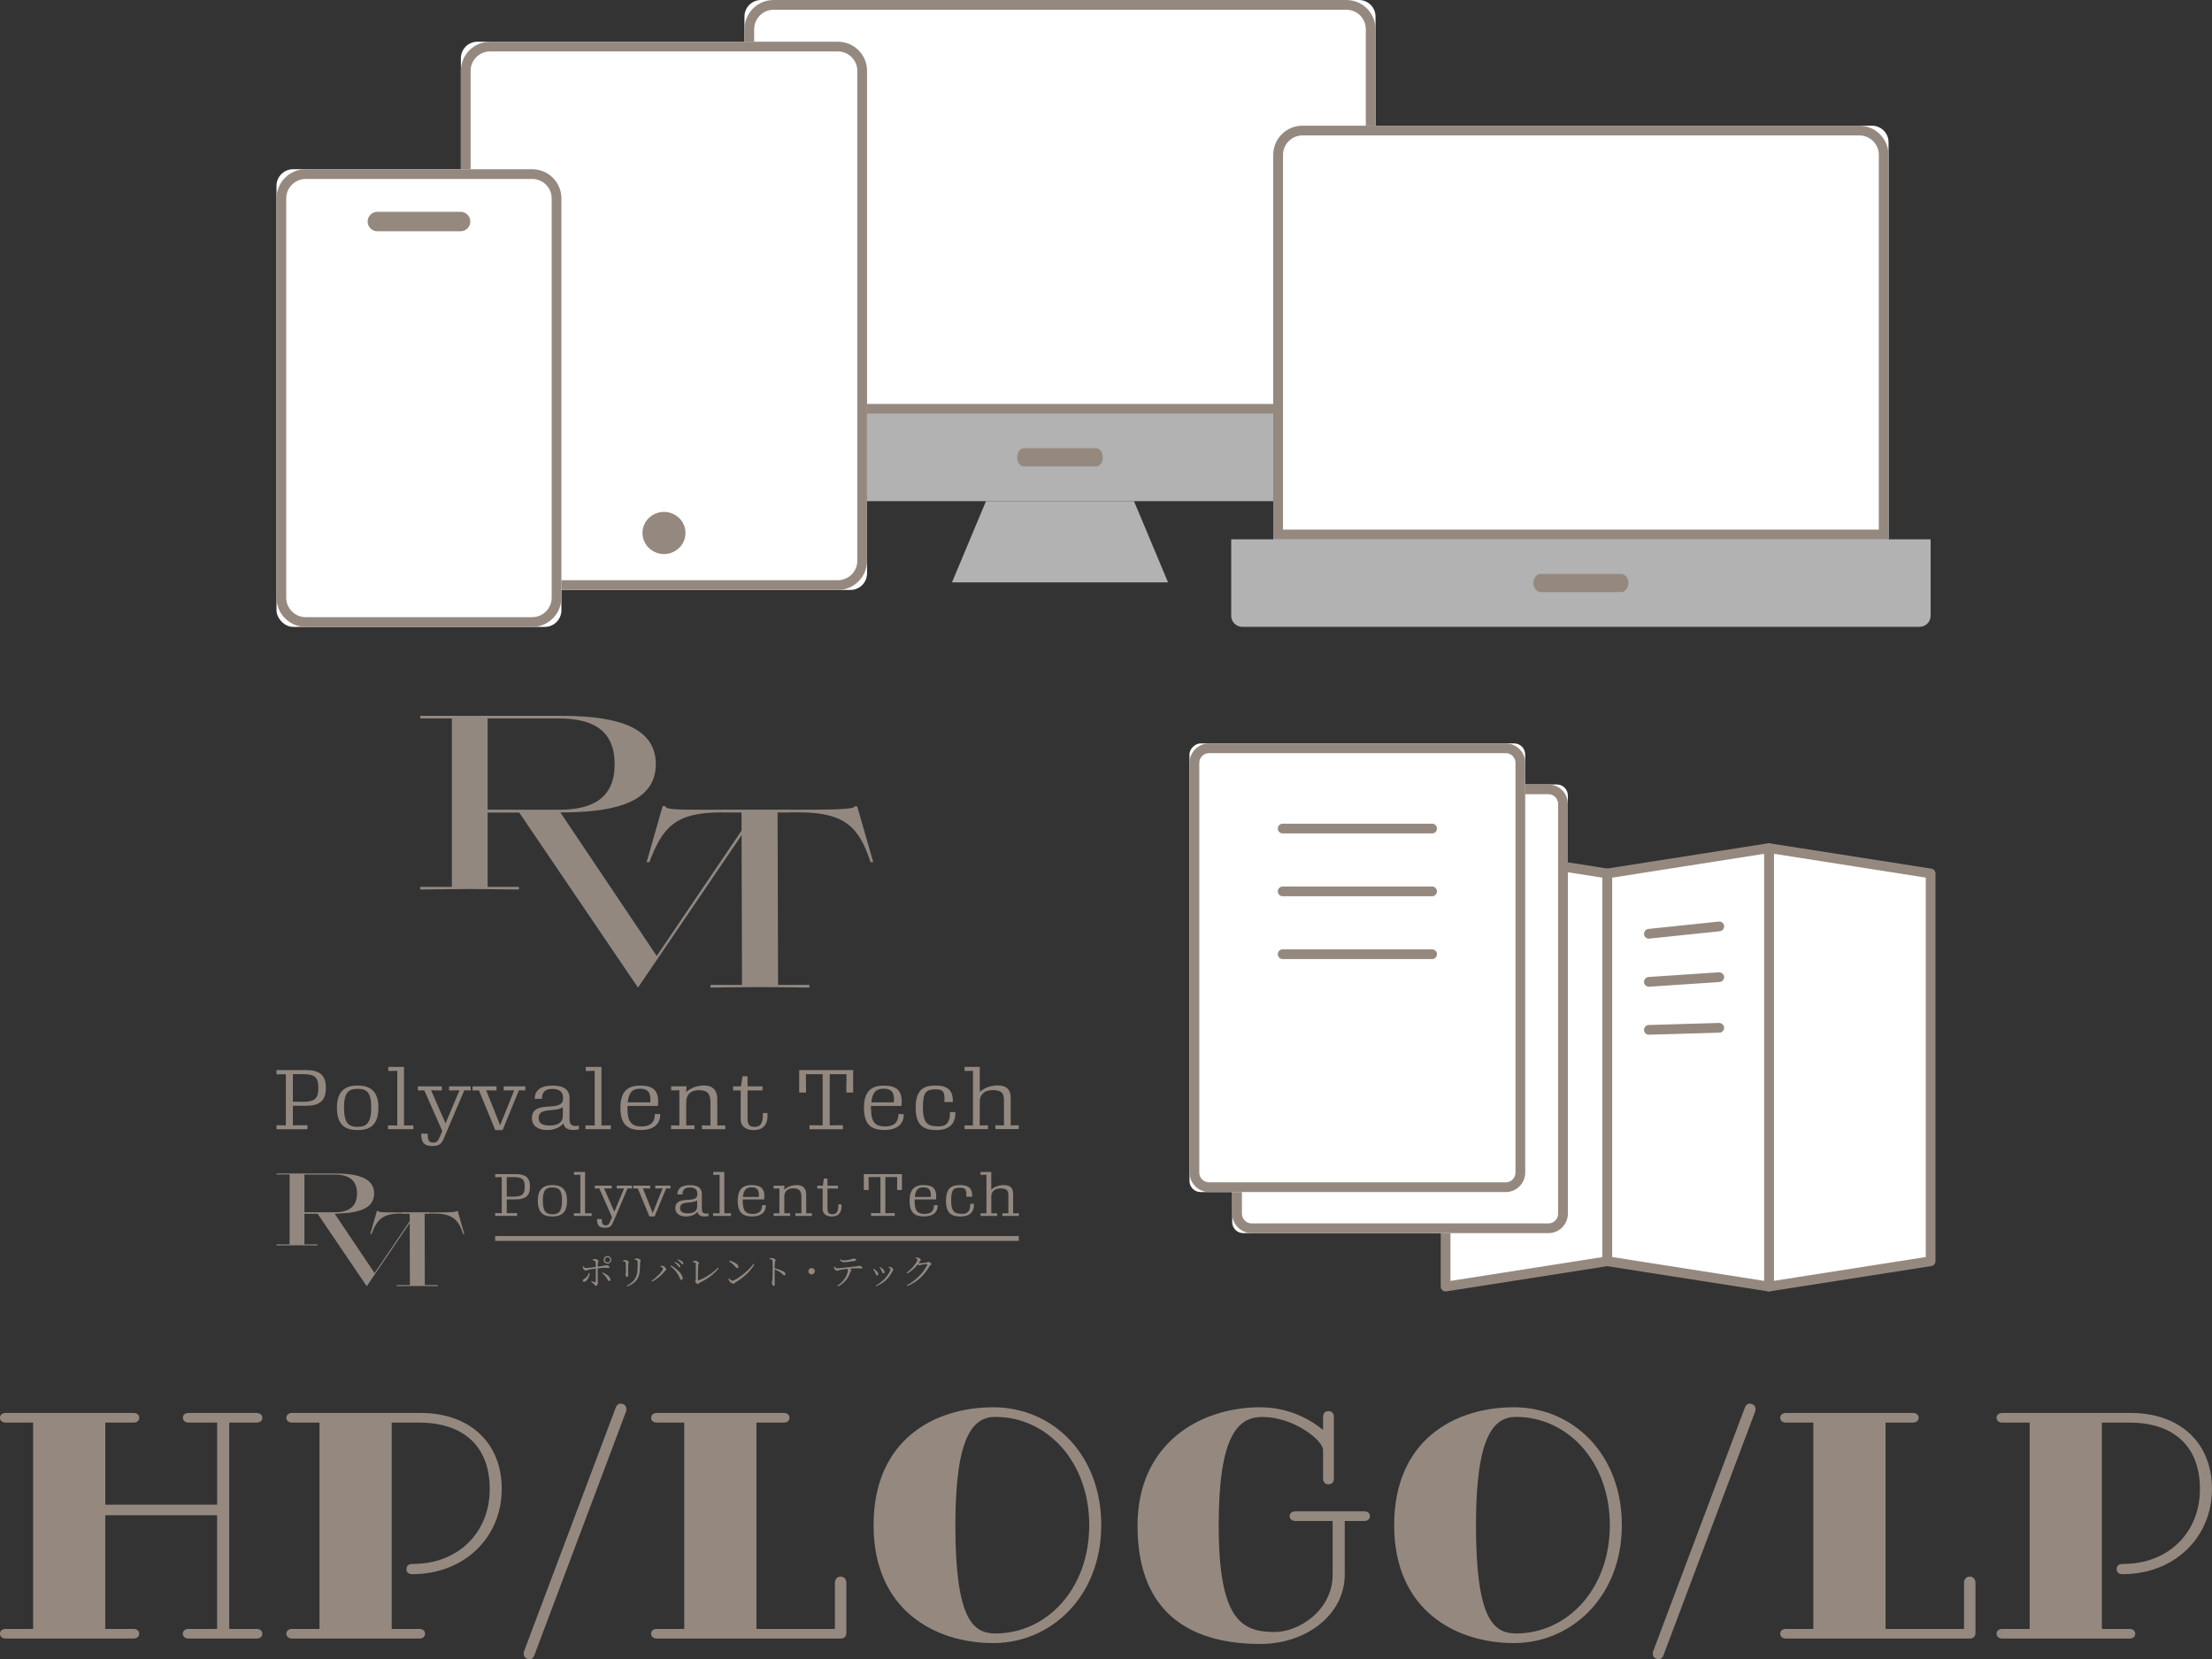
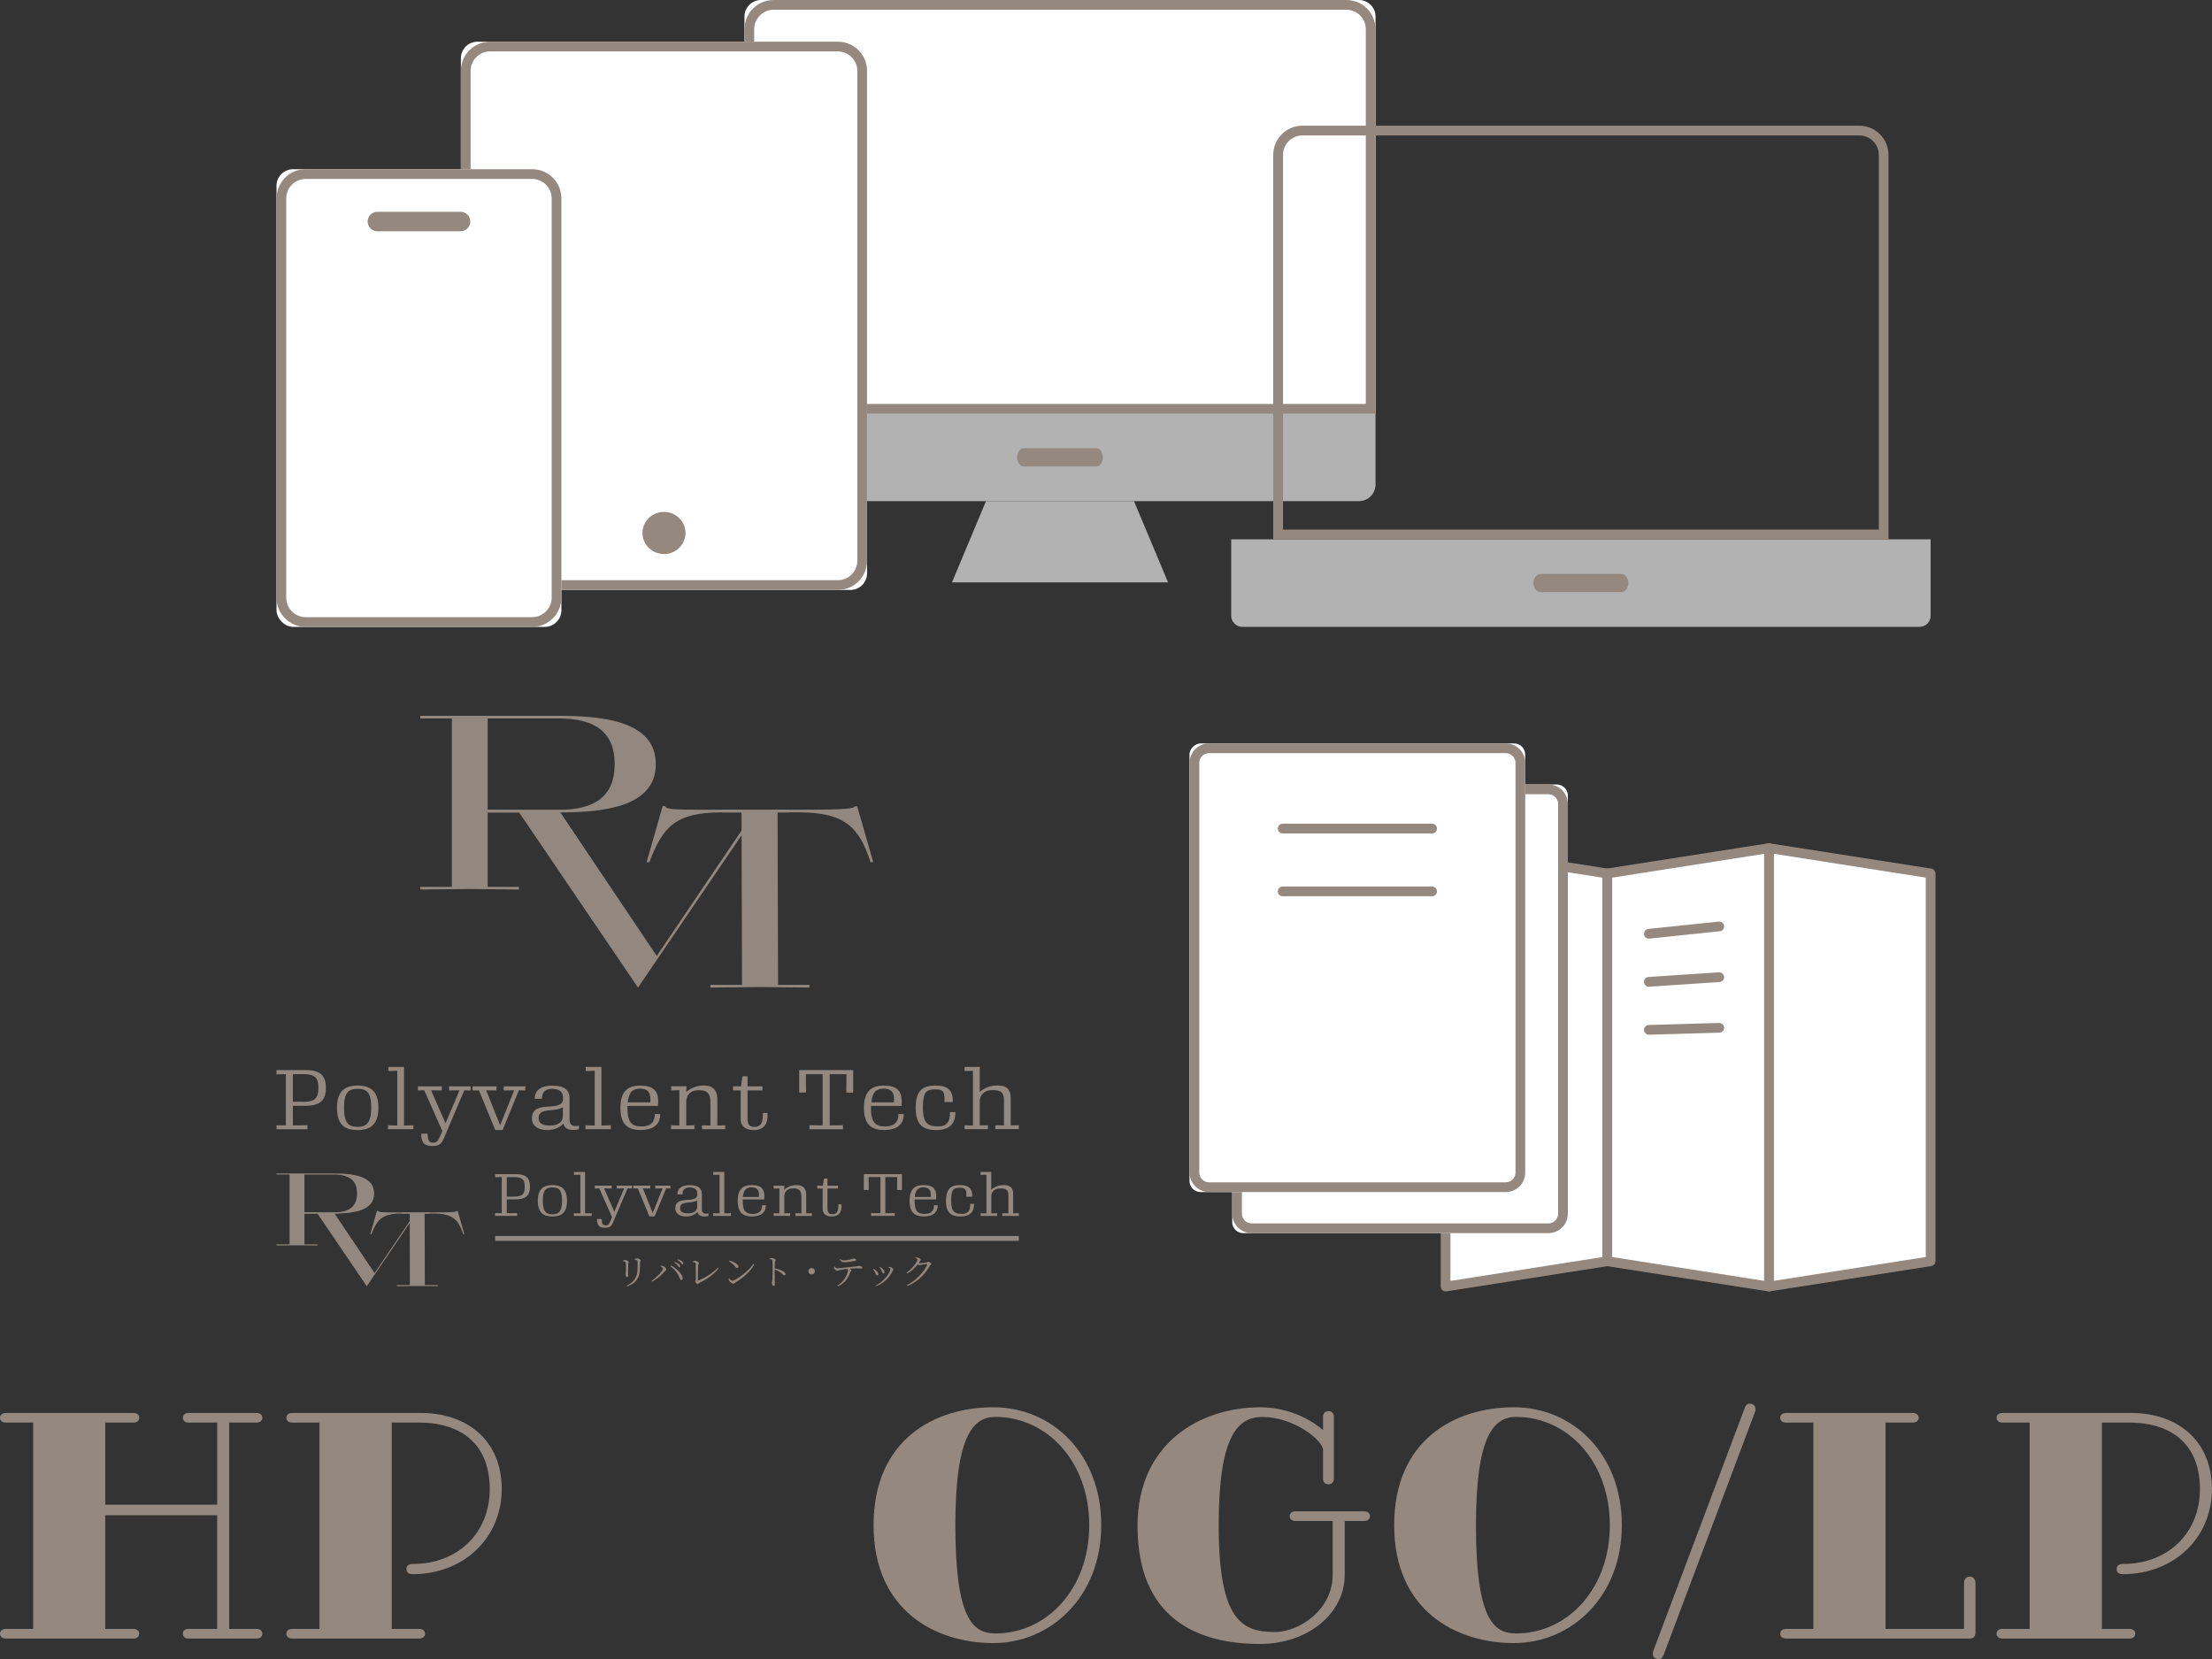
<svg xmlns="http://www.w3.org/2000/svg" id="_レイヤー_2" data-name="レイヤー 2" viewBox="0 0 400 300.04">
  <rect x="0" y="0" width="400" height="300.04" fill="#333333" stroke="none" />
  <defs>
    <style>
      .cls-1 {
        fill: #928880;
      }

      .cls-1, .cls-2, .cls-3, .cls-4 {
        stroke-width: 0px;
      }

      .cls-2 {
        fill: #b2b2b2;
      }

      .cls-3 {
        fill: #95897f;
      }

      .cls-4 {
        fill: #fff;
      }
    </style>
  </defs>
  <g id="_レイヤー_1-2" data-name="レイヤー 1">
    <g>
      <g>
        <g>
          <g>
            <path class="cls-2" d="M134.62,74.79h114.12v12.83c0,1.66-1.34,3-3,3h-108.12c-1.66,0-3-1.34-3-3v-12.83h0Z" />
            <path class="cls-3" d="M198.22,84.35h-13.08c-.67,0-1.21-.74-1.21-1.65s.54-1.65,1.21-1.65h13.08c.67,0,1.21.74,1.21,1.65s-.54,1.65-1.21,1.65Z" />
          </g>
          <g>
            <path class="cls-4" d="M137.62,0h108.12c1.66,0,3,1.34,3,3v71.79h-114.12V3C134.62,1.34,135.97,0,137.62,0Z" />
            <path class="cls-3" d="M243.46,1.76c1.94,0,3.52,1.58,3.52,3.52v67.76h-110.6V5.28c0-1.94,1.58-3.52,3.52-3.52h103.56M243.46,0h-103.56c-2.92,0-5.28,2.36-5.28,5.28v69.51h114.12V5.28c0-2.92-2.36-5.28-5.28-5.28h0Z" />
          </g>
          <polygon class="cls-2" points="211.22 105.31 172.15 105.31 178.3 90.62 205.06 90.62 211.22 105.31" />
        </g>
        <g>
          <g>
            <path class="cls-2" d="M222.64,97.52h126.48v13.83c0,1.1-.9,2-2,2h-122.48c-1.1,0-2-.9-2-2v-13.83h0Z" />
            <path class="cls-3" d="M293.13,107.08h-14.5c-.74,0-1.34-.74-1.34-1.65s.6-1.65,1.34-1.65h14.5c.74,0,1.34.74,1.34,1.65s-.6,1.65-1.34,1.65Z" />
          </g>
          <g>
-             <path class="cls-4" d="M233.25,22.73h105.26c1.66,0,3,1.34,3,3v71.79h-111.26V25.73c0-1.66,1.34-3,3-3Z" />
            <path class="cls-3" d="M336.23,24.49c1.94,0,3.52,1.58,3.52,3.52v67.76h-107.74V28.01c0-1.94,1.58-3.52,3.52-3.52h100.71M336.23,22.73h-100.71c-2.92,0-5.28,2.36-5.28,5.28v69.51h111.26V28.01c0-2.92-2.36-5.28-5.28-5.28h0Z" />
          </g>
        </g>
        <g>
          <g>
            <rect class="cls-4" x="83.34" y="7.54" width="73.45" height="99.14" rx="3" ry="3" />
            <path class="cls-3" d="M151.51,9.3c1.94,0,3.52,1.58,3.52,3.52v88.58c0,1.94-1.58,3.52-3.52,3.52h-62.89c-1.94,0-3.52-1.58-3.52-3.52V12.82c0-1.94,1.58-3.52,3.52-3.52h62.89M151.51,7.54h-62.89c-2.92,0-5.28,2.36-5.28,5.28v88.58c0,2.92,2.36,5.28,5.28,5.28h62.89c2.92,0,5.28-2.36,5.28-5.28V12.82c0-2.92-2.36-5.28-5.28-5.28h0Z" />
          </g>
          <ellipse class="cls-3" cx="120.07" cy="96.38" rx="3.89" ry="3.81" />
        </g>
        <g>
          <g>
            <g>
              <polygon class="cls-4" points="290.65 228.07 261.41 232.65 261.41 153.37 290.65 157.95 290.65 228.07" />
              <path class="cls-3" d="M261.41,233.53c-.21,0-.41-.07-.57-.21-.2-.17-.31-.41-.31-.67v-79.28c0-.26.11-.5.31-.67.2-.17.45-.24.71-.2l29.24,4.58c.43.07.74.44.74.87v70.12c0,.43-.32.8-.74.87l-29.24,4.58s-.09.01-.14.01ZM262.29,154.4v77.23l27.48-4.31v-68.61l-27.48-4.31Z" />
            </g>
            <g>
              <polygon class="cls-4" points="349.12 228.07 319.88 232.65 319.88 153.37 349.12 157.95 349.12 228.07" />
              <path class="cls-3" d="M319.88,233.53c-.21,0-.41-.07-.57-.21-.2-.17-.31-.41-.31-.67v-79.28c0-.26.11-.5.31-.67.2-.17.45-.24.71-.2l29.24,4.58c.43.07.74.44.74.87v70.12c0,.43-.32.8-.74.87l-29.24,4.58s-.09.01-.14.01ZM320.76,154.4v77.22l27.48-4.31v-68.61l-27.48-4.31Z" />
            </g>
            <g>
              <g>
                <polygon class="cls-4" points="319.88 232.65 290.65 228.07 290.65 157.95 319.88 153.37 319.88 232.65" />
                <path class="cls-3" d="M319.88,233.53s-.09,0-.14-.01l-29.24-4.58c-.43-.07-.74-.44-.74-.87v-70.12c0-.43.32-.8.74-.87l29.24-4.58c.25-.04.51.03.71.2s.31.41.31.67v79.28c0,.26-.11.5-.31.67-.16.14-.36.21-.57.21ZM291.53,227.31l27.48,4.31v-77.22l-27.48,4.31v68.61Z" />
              </g>
              <g>
                <path class="cls-3" d="M298.17,169.74c-.44,0-.83-.34-.87-.79-.05-.48.3-.92.78-.97l12.73-1.33c.47-.05.92.3.97.78.05.48-.3.92-.78.97l-12.73,1.33s-.06,0-.09,0Z" />
                <path class="cls-3" d="M298.17,178.43c-.46,0-.85-.36-.88-.82-.03-.48.34-.9.82-.94l12.73-.85c.45,0,.9.33.94.82.03.48-.34.9-.82.94l-12.73.85s-.04,0-.06,0Z" />
                <path class="cls-3" d="M298.17,187.11c-.47,0-.87-.38-.88-.85-.01-.49.37-.89.85-.91l12.73-.37c.47.02.89.37.91.85s-.37.89-.85.91l-12.73.37h-.03Z" />
              </g>
            </g>
          </g>
          <g>
            <rect class="cls-4" x="212.6" y="152.08" width="81.13" height="60.7" rx="2" ry="2" transform="translate(435.6 -70.74) rotate(90)" />
            <path class="cls-3" d="M280,143.62c.97,0,1.76.79,1.76,1.76v74.09c0,.97-.79,1.76-1.76,1.76h-53.66c-.97,0-1.76-.79-1.76-1.76v-74.09c0-.97.79-1.76,1.76-1.76h53.66M280,141.86h-53.66c-1.94,0-3.52,1.58-3.52,3.52v74.09c0,1.94,1.58,3.52,3.52,3.52h53.66c1.94,0,3.52-1.58,3.52-3.52v-74.09c0-1.94-1.58-3.52-3.52-3.52h0Z" />
          </g>
          <g>
            <rect class="cls-4" x="204.89" y="144.65" width="81.13" height="60.7" rx="2" ry="2" transform="translate(420.45 -70.46) rotate(90)" />
            <path class="cls-3" d="M272.29,136.19c.97,0,1.76.79,1.76,1.76v74.09c0,.97-.79,1.76-1.76,1.76h-53.66c-.97,0-1.76-.79-1.76-1.76v-74.09c0-.97.79-1.76,1.76-1.76h53.66M272.29,134.43h-53.66c-1.94,0-3.52,1.58-3.52,3.52v74.09c0,1.94,1.58,3.52,3.52,3.52h53.66c1.94,0,3.52-1.58,3.52-3.52v-74.09c0-1.94-1.58-3.52-3.52-3.52h0Z" />
          </g>
          <g>
            <path class="cls-3" d="M258.97,150.71h-27.02c-.49,0-.88-.39-.88-.88s.39-.88.88-.88h27.02c.49,0,.88.39.88.88s-.39.88-.88.88Z" />
            <path class="cls-3" d="M258.97,162.07h-27.02c-.49,0-.88-.39-.88-.88s.39-.88.88-.88h27.02c.49,0,.88.39.88.88s-.39.88-.88.88Z" />
-             <path class="cls-3" d="M258.97,173.43h-27.02c-.49,0-.88-.39-.88-.88s.39-.88.88-.88h27.02c.49,0,.88.39.88.88s-.39.88-.88.88Z" />
          </g>
        </g>
        <g>
          <g id="_レイヤー_1-2" data-name=" レイヤー 1-2">
            <g>
              <g>
                <path class="cls-1" d="M50,203.47l1.69.03v-9.25l-1.69.03v-.78h5.25c2.39,0,3.68.75,3.68,3.22s-1.28,3.24-3.68,3.24h-2.29v3.54l2.63-.03v.73h-5.59v-.73ZM54.7,199.25c2.18,0,2.87-.58,2.87-2.54s-.69-2.47-2.87-2.47h-1.74v4.99h1.74,0Z" />
                <path class="cls-1" d="M60.93,200.29c0-3.19,1.7-3.99,3.74-3.99s3.76.8,3.76,3.98-1.55,4.07-3.76,4.07-3.74-.85-3.74-4.05ZM67.13,200.28c0-2.78-.83-3.38-2.45-3.38s-2.47.6-2.47,3.39.82,3.48,2.45,3.48,2.47-.73,2.47-3.49Z" />
                <path class="cls-1" d="M70.17,203.5l1.67.03v-9.89l-1.62.03v-.74h2.84v10.6l1.7-.03v.69h-4.59v-.69Z" />
                <path class="cls-1" d="M76.13,205h1.21c0,1.06.15,1.63.98,1.63.7,0,.87-.3,1.21-1.06l.45-1.04-3.26-7.37-1.15.03v-.74h4.32v.74l-1.94-.03,2.62,5.97,2.52-5.97-1.89.03v-.74h3.91v.74l-1.15-.03-3.69,8.67c-.41.96-.79,1.41-2.09,1.41-1.46,0-2.02-.61-2.02-2.24h-.03Z" />
                <path class="cls-1" d="M93.84,197.15l-2.95,7.2h-1.33l-2.95-7.17h-1.16v-.73h4.33v.74l-1.86-.03,2.52,6.32,2.54-6.32-1.89.03v-.74h3.9v.74l-1.12-.03h-.01Z" />
                <path class="cls-1" d="M101.9,203.17c-.64.63-1.51,1.18-2.99,1.18-1.24,0-2.72-.53-2.72-2.12,0-3.57,5.62-.89,5.62-3.54v-.25c0-.96-.64-1.53-1.92-1.53s-1.89.55-1.89,1.79h-1.3c0-1.58,1.14-2.39,3.22-2.39s3.07.76,3.07,2.28v3.82c0,1.21.74,1.33,1.7,1.14v.66c-1.2.29-2.63.14-2.78-1.03h0ZM101.78,201.73v-1.51c-1.53,1-4.38-.06-4.38,1.96,0,.96.7,1.35,2.04,1.35s2.34-.48,2.34-1.8Z" />
                <path class="cls-1" d="M105.87,203.5l1.67.03v-9.89l-1.62.03v-.74h2.84v10.6l1.7-.03v.69h-4.59v-.69Z" />
                <path class="cls-1" d="M115.98,204.35c-2.36,0-3.79-.85-3.79-4.05s1.6-3.99,3.55-3.99c2.34,0,3.54.84,3.23,3.68h-5.51v.31c0,2.69.78,3.4,2.62,3.4,1.61-.03,2.34-.8,2.34-2.24h.97c.01,1.83-1.16,2.84-3.41,2.88h0ZM113.51,199.34h4.09c.08-1.45-.14-2.47-1.86-2.47-1.23,0-2.03.5-2.22,2.47Z" />
                <path class="cls-1" d="M121.37,203.5l1.48.03v-6.38l-1.48.03v-.74h2.77l-.05,1.03c.77-.69,1.89-1.18,3.26-1.18,1.62,0,2.36.98,2.36,2.42v4.82l1.44-.03v.69h-4.21v-.69l1.53.03v-4.19c0-1.46-.47-2.2-2.06-2.2-1.71,0-2.32,1-2.32,2.14v4.24l1.49-.03v.69h-4.23v-.69.03Z" />
                <path class="cls-1" d="M136.24,204.35c-1.43,0-2.3-.74-2.3-1.89v-5.28h-1.38v-.73h1.43l.28-1.83h.91v1.83h2.7v.73h-2.7v4.87c0,.99.08,1.73,1.25,1.73s1.56-.76,1.52-2.52h.83c.14,1.93-.59,3.1-2.53,3.1h-.01Z" />
                <path class="cls-1" d="M146.37,203.47l2.39.03v-9.25h-3.03l.03,3.32h-1.24v-4.07h9.76v4.07h-1.24l.03-3.32h-3.03v9.25l2.39-.03v.73h-6.05v-.73Z" />
                <path class="cls-1" d="M160.02,204.35c-2.36,0-3.79-.85-3.79-4.05s1.6-3.99,3.55-3.99c2.34,0,3.54.84,3.23,3.68h-5.51v.31c0,2.69.78,3.4,2.62,3.4,1.61-.03,2.34-.8,2.34-2.24h.97c.01,1.83-1.16,2.84-3.41,2.88h0ZM157.56,199.34h4.09c.08-1.45-.14-2.47-1.86-2.47-1.23,0-2.03.5-2.22,2.47Z" />
                <path class="cls-1" d="M165.58,200.29c0-3.49,1.7-3.99,3.63-3.99,2.08,0,3.17.81,3.09,2.98h-1.52c.09-1.78-.15-2.29-1.58-2.29-1.65,0-2.31.35-2.31,3.3,0,3.12,1.12,3.39,2.91,3.39,1.37,0,2.04-.83,1.98-2.58h.98c.06,1.99-.98,3.25-3.41,3.25-2.21,0-3.77-.7-3.77-4.05h0Z" />
                <path class="cls-1" d="M174.42,203.5l1.52.03v-9.89l-1.52.03v-.74h2.75v4.53c.77-.7,1.88-1.18,3.24-1.18,1.66,0,2.36.8,2.36,2.24v4.99l1.46-.03v.69h-4.23v-.69l1.55.03v-4.54c0-1.34-.46-1.84-2.06-1.84-1.7,0-2.32,1.04-2.32,2.05v4.34l1.48-.03v.69h-4.23v-.69Z" />
              </g>
              <g>
                <path class="cls-1" d="M76.01,129.44h25.06c8.34,0,17.52,1.09,17.52,8.74s-9.18,8.74-17.52,8.74h-12.89v13.45h5.66v.48c-2.76,0-6.19-.09-8.92-.09s-6.16.09-8.92.09v-.48h5.71v-30.45h-5.71v-.48ZM88.18,129.92v16.52h12.89c6.28,0,10.08-2.27,10.08-8.26s-3.79-8.26-10.08-8.26h-12.89Z" />
                <path class="cls-1" d="M101.33,146.91l17.43,25.96,17.56-25.96h-5.71v-.48c2.09,0,4.1.09,6.25.09s3.65-.09,5.84-.09v.48h-5.8l-21.53,31.68-21.5-31.68h-5.71v-.48c2.76,0,6.69.09,9.45.09s6.78-.09,9.5-.09l1.79-.04-7.57.51Z" />
                <path class="cls-1" d="M130.44,146.91c-8.38,0-10.61,2.7-13.02,9h-.49l2.9-10.14h.5c-.09.61,2.18.65,6.28.65h16.99c6.96,0,11.01-.04,10.92-.61h.49l2.9,10.09h-.49c-2.06-6.3-4.6-9-12.98-9h-3.83l.09,31.2h5.66v.48c-2.76,0-6.16-.09-8.92-.09s-6.19.09-8.97.09v-.48h5.71l-.09-31.2h-3.67Z" />
              </g>
            </g>
          </g>
          <g id="_レイヤー_1-2-2" data-name=" レイヤー 1-2">
            <g>
              <g>
                <path class="cls-1" d="M89.54,219.36l1.19.02v-6.53l-1.19.02v-.55h3.71c1.69,0,2.59.53,2.59,2.27s-.9,2.29-2.59,2.29h-1.61v2.5l1.86-.02v.51h-3.96v-.51ZM92.86,216.39c1.55,0,2.03-.4,2.03-1.79s-.49-1.74-2.03-1.74h-1.22v3.53h1.22Z" />
                <path class="cls-1" d="M97.25,217.12c0-2.26,1.2-2.82,2.64-2.82s2.65.56,2.65,2.81-1.09,2.87-2.65,2.87-2.64-.6-2.64-2.86ZM101.63,217.11c0-1.96-.58-2.38-1.73-2.38s-1.74.42-1.74,2.39.57,2.46,1.73,2.46,1.74-.51,1.74-2.47Z" />
                <path class="cls-1" d="M103.77,219.39l1.18.02v-6.98l-1.15.02v-.52h2v7.48l1.2-.02v.49h-3.23v-.49Z" />
                <path class="cls-1" d="M107.97,220.44h.85c0,.75.11,1.14.69,1.14.5,0,.62-.21.85-.75l.31-.73-2.3-5.2-.81.02v-.52h3.05v.52l-1.37-.02,1.85,4.22,1.77-4.22-1.33.02v-.52h2.76v.52l-.81-.02-2.61,6.12c-.29.68-.56,1-1.48,1-1.03,0-1.43-.43-1.43-1.58Z" />
                <path class="cls-1" d="M120.46,214.9l-2.09,5.07h-.94l-2.09-5.06h-.82v-.51h3.06v.52l-1.32-.02,1.77,4.46,1.79-4.46-1.33.02v-.52h2.75v.52l-.79-.02Z" />
                <path class="cls-1" d="M126.15,219.15c-.45.44-1.06.83-2.11.83-.88,0-1.92-.37-1.92-1.49,0-2.52,3.97-.63,3.97-2.5v-.18c0-.68-.45-1.08-1.35-1.08s-1.33.39-1.33,1.26h-.92c0-1.11.8-1.68,2.27-1.68s2.16.54,2.16,1.61v2.69c0,.86.52.93,1.2.81v.47c-.84.2-1.86.1-1.97-.72ZM126.07,218.14v-1.07c-1.08.71-3.09-.04-3.09,1.39,0,.68.5.95,1.44.95s1.65-.34,1.65-1.27Z" />
                <path class="cls-1" d="M128.95,219.39l1.18.02v-6.98l-1.15.02v-.52h2v7.48l1.2-.02v.49h-3.23v-.49Z" />
                <path class="cls-1" d="M136.08,219.98c-1.67,0-2.68-.6-2.68-2.86s1.12-2.82,2.51-2.82c1.65,0,2.5.59,2.28,2.6h-3.88v.22c0,1.9.55,2.4,1.85,2.4,1.14-.02,1.65-.56,1.65-1.58h.68c0,1.29-.82,2-2.41,2.03ZM134.34,216.45h2.89c.05-1.03-.1-1.74-1.32-1.74-.86,0-1.44.35-1.57,1.74Z" />
                <path class="cls-1" d="M139.89,219.39l1.05.02v-4.5l-1.05.02v-.52h1.96l-.03.72c.54-.49,1.33-.83,2.3-.83,1.15,0,1.67.69,1.67,1.71v3.4l1.02-.02v.49h-2.97v-.49l1.08.02v-2.96c0-1.04-.34-1.56-1.45-1.56-1.21,0-1.64.71-1.64,1.51v3l1.06-.02v.49h-2.98v-.49Z" />
                <path class="cls-1" d="M150.38,219.98c-1.01,0-1.62-.52-1.62-1.33v-3.73h-.97v-.51h1.01l.19-1.29h.64v1.29h1.9v.51h-1.9v3.43c0,.7.05,1.22.89,1.22s1.1-.54,1.07-1.78h.58c.1,1.36-.41,2.19-1.78,2.19Z" />
                <path class="cls-1" d="M157.52,219.36l1.69.02v-6.53h-2.14l.02,2.34h-.88v-2.87h6.89v2.87h-.88l.02-2.34h-2.14v6.53l1.69-.02v.51h-4.27v-.51Z" />
                <path class="cls-1" d="M167.16,219.98c-1.67,0-2.68-.6-2.68-2.86s1.12-2.82,2.51-2.82c1.65,0,2.5.59,2.28,2.6h-3.88v.22c0,1.9.55,2.4,1.85,2.4,1.14-.02,1.65-.56,1.65-1.58h.68c0,1.29-.82,2-2.41,2.03ZM165.42,216.45h2.89c.05-1.03-.1-1.74-1.32-1.74-.86,0-1.44.35-1.57,1.74Z" />
                <path class="cls-1" d="M171.07,217.12c0-2.47,1.2-2.82,2.56-2.82,1.47,0,2.24.57,2.18,2.1h-1.07c.06-1.25-.11-1.62-1.11-1.62-1.17,0-1.63.24-1.63,2.33,0,2.2.79,2.39,2.05,2.39.96,0,1.44-.58,1.39-1.82h.69c.04,1.41-.69,2.3-2.41,2.3-1.56,0-2.66-.5-2.66-2.86Z" />
                <path class="cls-1" d="M177.31,219.39l1.07.02v-6.98l-1.07.02v-.52h1.94v3.2c.54-.5,1.33-.83,2.29-.83,1.17,0,1.67.56,1.67,1.58v3.53l1.03-.02v.49h-2.98v-.49l1.09.02v-3.21c0-.94-.32-1.3-1.45-1.3-1.2,0-1.64.73-1.64,1.45v3.06l1.05-.02v.49h-2.98v-.49Z" />
              </g>
              <rect class="cls-1" x="89.54" y="223.51" width="94.69" height=".88" />
              <g>
-                 <path class="cls-1" d="M107.15,227.74c.15-.03.35-.06.49-.06.27.01.61.22.61.37,0,.12-.13.13-.14.31-.01.15-.02.4-.02.69,1.34-.17,1.41-.26,1.55-.26.24,0,.56.15.56.3s-.06.18-.23.18c-.19,0-.38-.02-.66-.02-.26,0-.8.05-1.23.11v.58c0,.48.03,1.85.03,2.02,0,.28-.15.55-.37.55-.18,0-.17-.13-.31-.3-.12-.13-.34-.28-.54-.39l.06-.14c.22.07.46.15.63.19.08.01.13,0,.14-.08.02-.3.02-1.32.02-1.86v-.53c-.42.05-.99.13-1.33.2-.26.05-.32.17-.46.17s-.38-.18-.5-.39c-.04-.07-.06-.23-.08-.35l.12-.05c.12.17.26.33.4.33.3,0,1.35-.14,1.84-.2,0-.39-.01-.77-.03-.91-.02-.2-.17-.23-.51-.28v-.14l-.03-.02ZM106.65,230.22c-.08.69-.57,1.57-1.03,1.57-.15,0-.23-.11-.23-.22,0-.16.13-.2.34-.35.46-.35.64-.68.76-1.04l.17.04h-.01ZM108.97,230.11c.66.25,1.31.71,1.41,1.23.03.18-.04.31-.21.31-.18,0-.26-.21-.38-.41-.17-.3-.45-.7-.91-1.02l.09-.12h0ZM109.15,227.82c0-.37.31-.69.7-.69s.69.31.69.69-.31.69-.69.69-.7-.31-.7-.69ZM109.37,227.82c0,.26.22.48.49.48s.48-.21.48-.48-.22-.48-.48-.48-.49.21-.49.48Z" />
                <path class="cls-1" d="M112.68,228.05v-.13c.13-.04.27-.07.37-.07.24,0,.64.23.64.39,0,.12-.08.18-.1.42-.02.28,0,1.67,0,1.93s-.09.32-.21.32c-.14,0-.25-.2-.25-.43,0-.17.05-.42.06-.94,0-.3-.01-.91-.04-1.14-.01-.15-.02-.2-.13-.24-.1-.04-.21-.06-.34-.08h-.01ZM113.42,232.65l-.09-.14c1.26-.66,1.87-1.5,1.95-2.81.03-.58.04-1.12.02-1.56-.01-.11-.02-.2-.14-.26-.08-.04-.22-.06-.39-.08v-.13c.14-.06.31-.12.43-.12.25,0,.67.24.67.38s-.11.17-.12.37c-.01.37-.04,1.02-.05,1.41-.08,1.47-.82,2.38-2.28,2.92h0Z" />
                <path class="cls-1" d="M119.45,229l.04-.12c.1,0,.25,0,.38.04.27.07.62.43.62.63,0,.12-.14.18-.26.32-.59.72-1.44,1.45-2.31,1.88l-.1-.13c.83-.56,2.07-1.77,2.07-2.21,0-.15-.27-.31-.44-.39h.01ZM123.21,231.46c-.16,0-.21-.13-.3-.38-.36-.85-.9-1.51-1.67-2.11l.11-.13c.92.49,2.01,1.47,2.1,2.25.02.23-.09.37-.24.37ZM122.57,228.86c-.14-.17-.31-.36-.61-.56l.09-.11c.32.14.57.28.74.42.15.15.22.26.22.38,0,.11-.05.17-.15.17s-.16-.15-.29-.31h.01ZM123.1,228.35c-.15-.16-.3-.32-.59-.52l.08-.11c.34.12.58.23.74.37.17.14.24.26.24.39,0,.11-.05.17-.15.17-.11,0-.17-.15-.31-.3h.01Z" />
                <path class="cls-1" d="M125.28,228.1c.15-.05.32-.12.44-.12.27,0,.68.3.68.44,0,.11-.14.18-.15.39-.03.35-.05,2.09-.05,2.68,0,.05.01.07.06.05,1.17-.37,2.68-1.38,3.56-2.3l.12.12c-.8,1.05-2.03,1.94-3.42,2.6-.21.1-.22.24-.35.24-.15,0-.46-.35-.46-.49,0-.08.11-.17.11-.4.01-.39.02-2.35-.01-2.83,0-.11-.08-.2-.52-.26v-.12h-.01Z" />
                <path class="cls-1" d="M136.26,228.55l.15.1c-.78,1.36-1.98,2.37-3.41,3.26-.13.07-.21.23-.35.23-.25,0-.64-.3-.77-.49-.06-.11-.12-.31-.14-.41l.11-.06c.19.21.4.41.61.41.5,0,2.88-1.68,3.79-3.04ZM131.9,227.95c.74.2,1.63.64,1.63,1.12,0,.14-.09.23-.23.23-.11,0-.18-.07-.36-.26-.31-.37-.56-.59-1.12-.96l.08-.14h0Z" />
                <path class="cls-1" d="M139.15,227.55c.17-.04.29-.07.41-.07.27,0,.71.24.71.39,0,.13-.12.15-.14.36-.03.31-.04.77-.05,1.12.63.14,1.24.36,1.6.58.19.12.37.28.37.48,0,.11-.08.21-.21.21-.22,0-.28-.21-.67-.51-.29-.2-.64-.38-1.08-.55,0,.43-.01,1.48,0,2.15,0,.28.02.47.02.58,0,.17-.06.24-.21.24-.22,0-.32-.35-.32-.56,0-.14.05-.25.09-.5.05-.47.05-1.51.05-1.99,0-.51,0-1.2-.04-1.51-.02-.2-.16-.24-.51-.28v-.14h-.02Z" />
                <path class="cls-1" d="M146.77,230.46c-.34,0-.59-.26-.59-.58s.27-.58.59-.58.59.26.59.58-.27.58-.59.58Z" />
                <path class="cls-1" d="M150.93,229.02c.12.17.25.34.42.34.44,0,2.09-.24,3.28-.34.45-.04.56-.12.66-.12.27,0,.64.14.64.33,0,.11-.04.16-.18.16-.11,0-.35-.04-.67-.04-.29,0-.83.01-1.44.07.17.1.32.21.32.31,0,.13-.15.15-.22.34-.23.67-.64,1.73-2.19,2.56l-.13-.14c1.57-1,1.92-2.45,1.92-2.79,0-.08-.03-.17-.11-.25-.54.06-1.15.16-1.34.21-.21.05-.37.13-.52.14-.15,0-.44-.24-.51-.42-.03-.07-.04-.18-.04-.31l.11-.04h0ZM151.92,227.68c.25.18.41.24.63.24.4,0,.84-.07,1.17-.15.38-.08.46-.18.61-.18.28,0,.5.1.5.24,0,.1-.08.15-.28.19-.5.08-1.41.24-1.98.24-.34,0-.51-.18-.72-.52l.1-.08h-.01Z" />
                <path class="cls-1" d="M157.89,229.5l.08-.07c.17.08.35.22.45.33.27.22.41.44.41.65,0,.14-.06.23-.21.23-.21,0-.22-.24-.4-.59-.11-.21-.22-.39-.35-.54h.01ZM158.41,232.61l-.08-.12c1.72-.88,2.69-2.52,2.69-3,0-.11-.09-.18-.35-.28l.03-.1c.09,0,.21-.02.3,0,.24.04.55.32.55.48,0,.11-.11.15-.18.3-.48,1.03-1.42,2.13-2.98,2.71h.01ZM159.04,229.17l.08-.07c.18.11.34.2.48.34.21.17.35.38.35.61,0,.14-.09.21-.22.21-.19,0-.19-.26-.35-.57-.09-.17-.21-.37-.34-.52Z" />
                <path class="cls-1" d="M165.53,227.39c.12,0,.25,0,.39.02.25.05.59.24.59.36s-.09.17-.18.33c-.08.12-.14.23-.22.34h.12c.31,0,1.11-.08,1.29-.12.17-.04.22-.15.34-.15.15,0,.56.26.56.42,0,.13-.22.17-.3.33-.89,1.58-2.21,2.89-4.03,3.63l-.1-.14c1.67-.85,3.19-2.49,3.7-3.75.03-.07,0-.1-.05-.1-.14,0-.8.11-1.04.15-.14.03-.27.08-.37.08-.08,0-.17-.06-.28-.15-.51.68-1.16,1.25-1.91,1.65l-.1-.14c1.01-.71,1.97-2.01,1.97-2.37,0-.11-.17-.21-.4-.31l.03-.12h0Z" />
              </g>
              <g>
                <path class="cls-1" d="M50,212.2h10.39c3.46,0,7.27.46,7.27,3.62s-3.81,3.62-7.27,3.62h-5.34v5.58h2.35v.2c-1.15,0-2.57-.03-3.7-.03s-2.55.03-3.7.03v-.2h2.37v-12.64h-2.37v-.2h0ZM55.05,212.39v6.84h5.34c2.61,0,4.17-.94,4.17-3.42s-1.57-3.42-4.17-3.42h-5.34Z" />
                <path class="cls-1" d="M60.5,219.45l7.23,10.76,7.29-10.76h-2.37v-.2c.86,0,1.7.03,2.58.03s1.51-.03,2.42-.03v.2h-2.4l-8.93,13.14-8.91-13.14h-2.37v-.2c1.15,0,2.78.03,3.92.03s2.81-.03,3.94-.03h.74l-3.15.2Z" />
                <path class="cls-1" d="M72.57,219.44c-3.48,0-4.4,1.12-5.4,3.73h-.21l1.2-4.21h.21c-.03.25.91.28,2.61.28h7.05c2.89,0,4.56-.02,4.53-.25h.21l1.2,4.18h-.21c-.85-2.61-1.9-3.73-5.38-3.73h-1.59l.03,12.94h2.35v.2c-1.15,0-2.55-.03-3.7-.03s-2.57.03-3.72.03v-.2h2.37l-.03-12.94h-1.51Z" />
              </g>
            </g>
          </g>
        </g>
        <g>
          <g>
            <rect class="cls-4" x="50" y="30.6" width="51.52" height="82.76" rx="3" ry="3" />
            <path class="cls-3" d="M96.24,32.36c1.94,0,3.52,1.58,3.52,3.52v72.2c0,1.94-1.58,3.52-3.52,3.52h-40.96c-1.94,0-3.52-1.58-3.52-3.52V35.88c0-1.94,1.58-3.52,3.52-3.52h40.96M96.24,30.6h-40.96c-2.92,0-5.28,2.36-5.28,5.28v72.2c0,2.92,2.36,5.28,5.28,5.28h40.96c2.92,0,5.28-2.36,5.28-5.28V35.88c0-2.92-2.36-5.28-5.28-5.28h0Z" />
          </g>
          <path class="cls-3" d="M83.29,41.82h-15.05c-.97,0-1.76-.79-1.76-1.76s.79-1.76,1.76-1.76h15.05c.97,0,1.76.79,1.76,1.76s-.79,1.76-1.76,1.76Z" />
        </g>
      </g>
      <g>
        <path class="cls-3" d="M34.1,296.3c-.6,0-1.04-.33-1.04-.87s.44-.87,1.04-.87h5.16v-20.56h-20.23v20.56h5.11c.6,0,1.03.33,1.03.87s-.43.87-1.03.87H1.04c-.6,0-1.04-.33-1.04-.87s.43-.87,1.04-.87h4.95v-37.31H1.04c-.6,0-1.04-.33-1.04-.87s.43-.87,1.04-.87h23.11c.6,0,1.03.33,1.03.87s-.43.87-1.03.87h-5.11v14.85h20.23v-14.85h-5.16c-.6,0-1.04-.33-1.04-.87s.44-.87,1.04-.87h12.29c.6,0,1.04.33,1.04.87s-.44.87-1.04.87h-4.95v37.31h4.95c.6,0,1.04.33,1.04.87s-.44.87-1.04.87h-12.29Z" />
        <path class="cls-3" d="M73.5,283.74c0-.71.54-.93,1.14-.93,8.27,0,13.92-5.71,13.92-13.54s-4.84-12.02-12.78-12.02h-4.95v37.31h5c.6,0,1.03.33,1.03.87s-.43.87-1.03.87h-23.01c-.6,0-1.04-.33-1.04-.87s.43-.87,1.04-.87h4.95v-37.31h-4.95c-.6,0-1.04-.33-1.04-.87s.43-.87,1.04-.87h23.28c8.48,0,14.63,5.06,14.63,13.76s-6.74,15.39-16.15,15.39c-.54,0-1.09-.22-1.09-.93Z" />
-         <path class="cls-3" d="M96.64,299.29c-.22.6-.6.93-1.31.66-.6-.22-.76-.81-.54-1.41l16.54-43.95c.22-.6.65-.98,1.41-.65.49.22.66.81.43,1.41l-16.53,43.94Z" />
-         <path class="cls-3" d="M136.79,257.25v37.31h14.19v-8.32c0-.65.38-1.14,1.03-1.14s1.04.49,1.04,1.14v9.03c0,.6-.33,1.03-1.04,1.03h-33.23c-.6,0-1.04-.33-1.04-.87s.44-.87,1.04-.87h4.95v-37.31h-4.95c-.6,0-1.04-.33-1.04-.87s.44-.87,1.04-.87h22.95c.6,0,1.04.33,1.04.87s-.44.87-1.04.87h-4.95Z" />
        <path class="cls-3" d="M199.14,275.8c0,12.89-9.08,21.32-19.52,21.32s-21.65-5.87-21.65-21.32,10.99-21.32,21.65-21.32,19.52,8.43,19.52,21.32ZM196.97,275.8c0-11.47-7.62-19.58-16.97-19.58-4.08,0-7.24,3.53-7.24,19.58,0,16.97,3.16,19.58,7.24,19.58,9.35,0,16.97-8.1,16.97-19.58Z" />
        <path class="cls-3" d="M240.99,284.72v-9.68h-6.74c-.6,0-1.04-.33-1.04-.87s.43-.87,1.04-.87h12.45c.6,0,1.03.33,1.03.87s-.43.87-1.03.87h-3.53v9.68c0,7.29-6.96,12.56-15.28,12.56-11.42,0-22.19-4.62-22.19-21.37,0-14.91,11.31-21.43,22.19-21.43,7.01,0,11.36,4.13,11.36,4.13v-2.39c0-.6.33-1.04.98-1.04s.98.44.98,1.04v11.15c0,.6-.33,1.04-.98,1.04s-.98-.44-.98-1.04v-5.16c0-1.74-5.27-5.98-10.98-5.98-4.52,0-7.89,3.53-7.89,19.58,0,16.97,4.03,19.31,10.11,19.31,4.46,0,10.5-3.97,10.5-10.39Z" />
        <path class="cls-3" d="M293.28,275.8c0,12.89-9.08,21.32-19.52,21.32s-21.65-5.87-21.65-21.32,10.99-21.32,21.65-21.32,19.52,8.43,19.52,21.32ZM291.11,275.8c0-11.47-7.62-19.58-16.97-19.58-4.08,0-7.24,3.53-7.24,19.58,0,16.97,3.16,19.58,7.24,19.58,9.35,0,16.97-8.1,16.97-19.58Z" />
        <path class="cls-3" d="M300.82,299.29c-.22.6-.6.93-1.31.66-.6-.22-.76-.81-.54-1.41l16.54-43.95c.22-.6.65-.98,1.41-.65.49.22.66.81.43,1.41l-16.53,43.94Z" />
        <path class="cls-3" d="M340.97,257.25v37.31h14.19v-8.32c0-.65.38-1.14,1.03-1.14s1.04.49,1.04,1.14v9.03c0,.6-.33,1.03-1.04,1.03h-33.23c-.6,0-1.04-.33-1.04-.87s.44-.87,1.04-.87h4.95v-37.31h-4.95c-.6,0-1.04-.33-1.04-.87s.44-.87,1.04-.87h22.95c.6,0,1.04.33,1.04.87s-.44.87-1.04.87h-4.95Z" />
        <path class="cls-3" d="M382.76,283.74c0-.71.54-.93,1.14-.93,8.27,0,13.92-5.71,13.92-13.54s-4.84-12.02-12.78-12.02h-4.95v37.31h5c.6,0,1.03.33,1.03.87s-.43.87-1.03.87h-23.01c-.6,0-1.04-.33-1.04-.87s.43-.87,1.04-.87h4.95v-37.31h-4.95c-.6,0-1.04-.33-1.04-.87s.43-.87,1.04-.87h23.28c8.48,0,14.63,5.06,14.63,13.76s-6.74,15.39-16.15,15.39c-.54,0-1.09-.22-1.09-.93Z" />
      </g>
    </g>
  </g>
</svg>